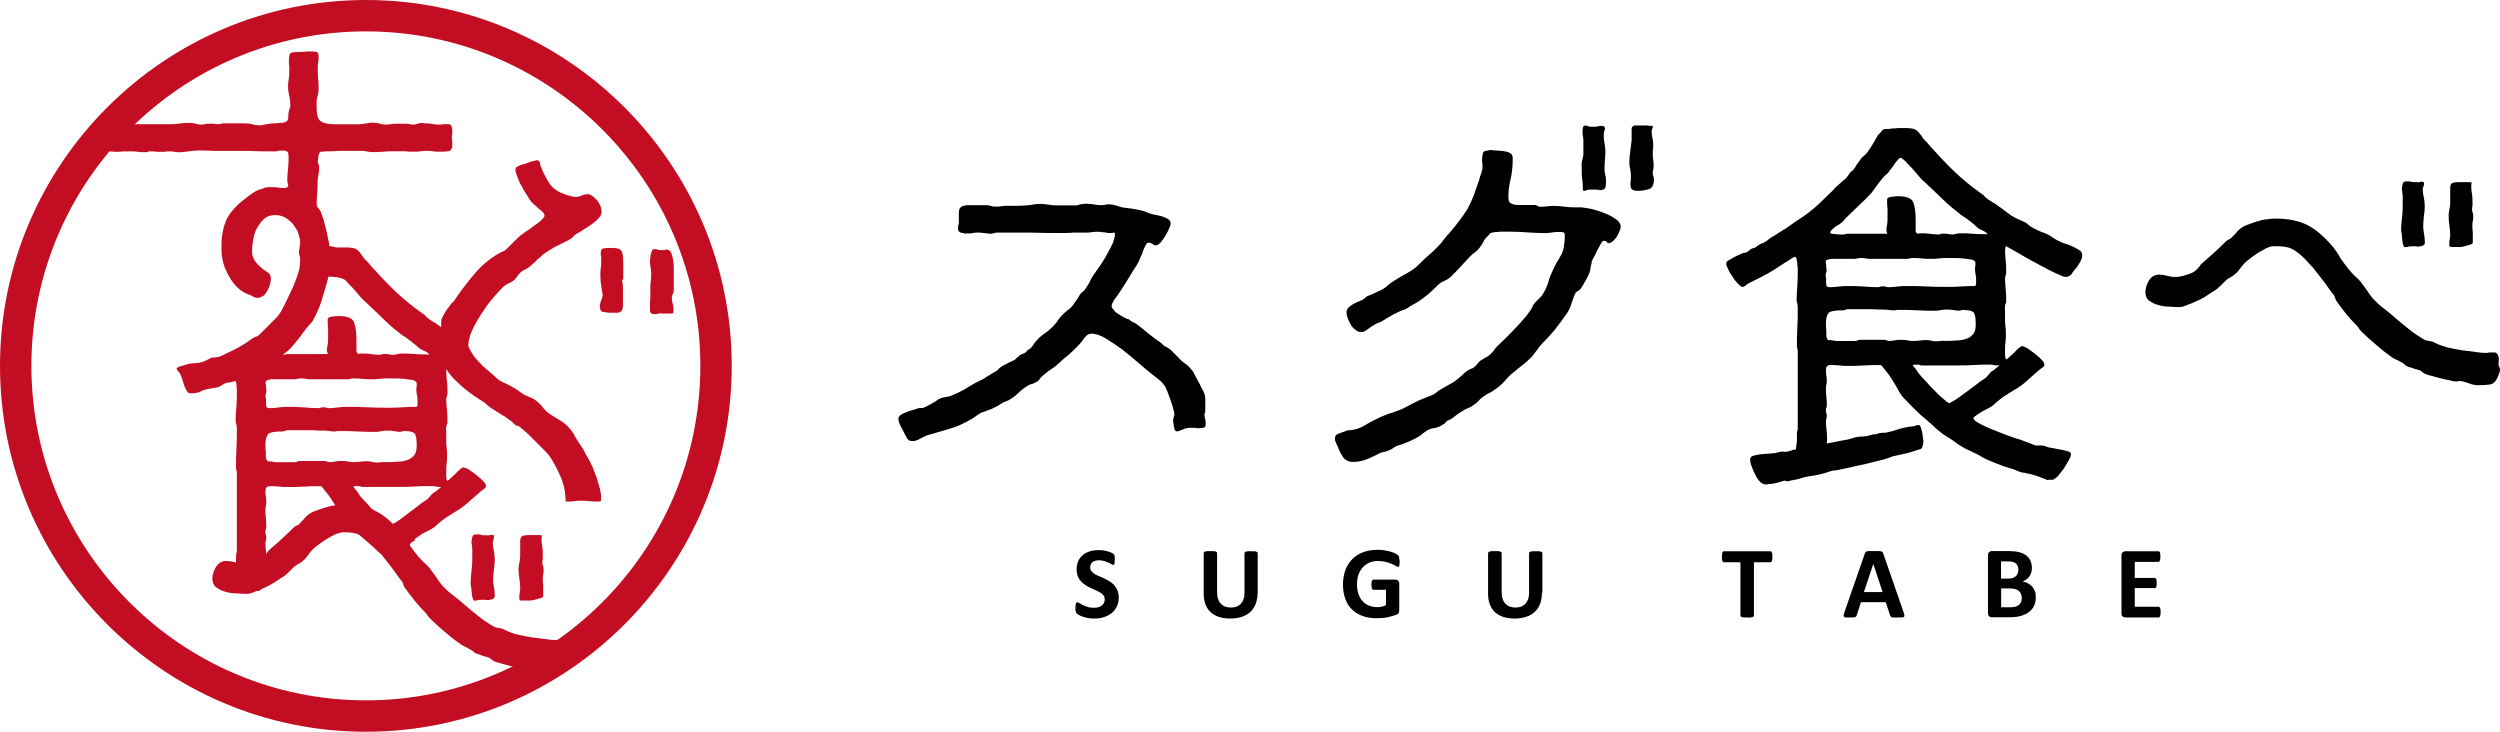
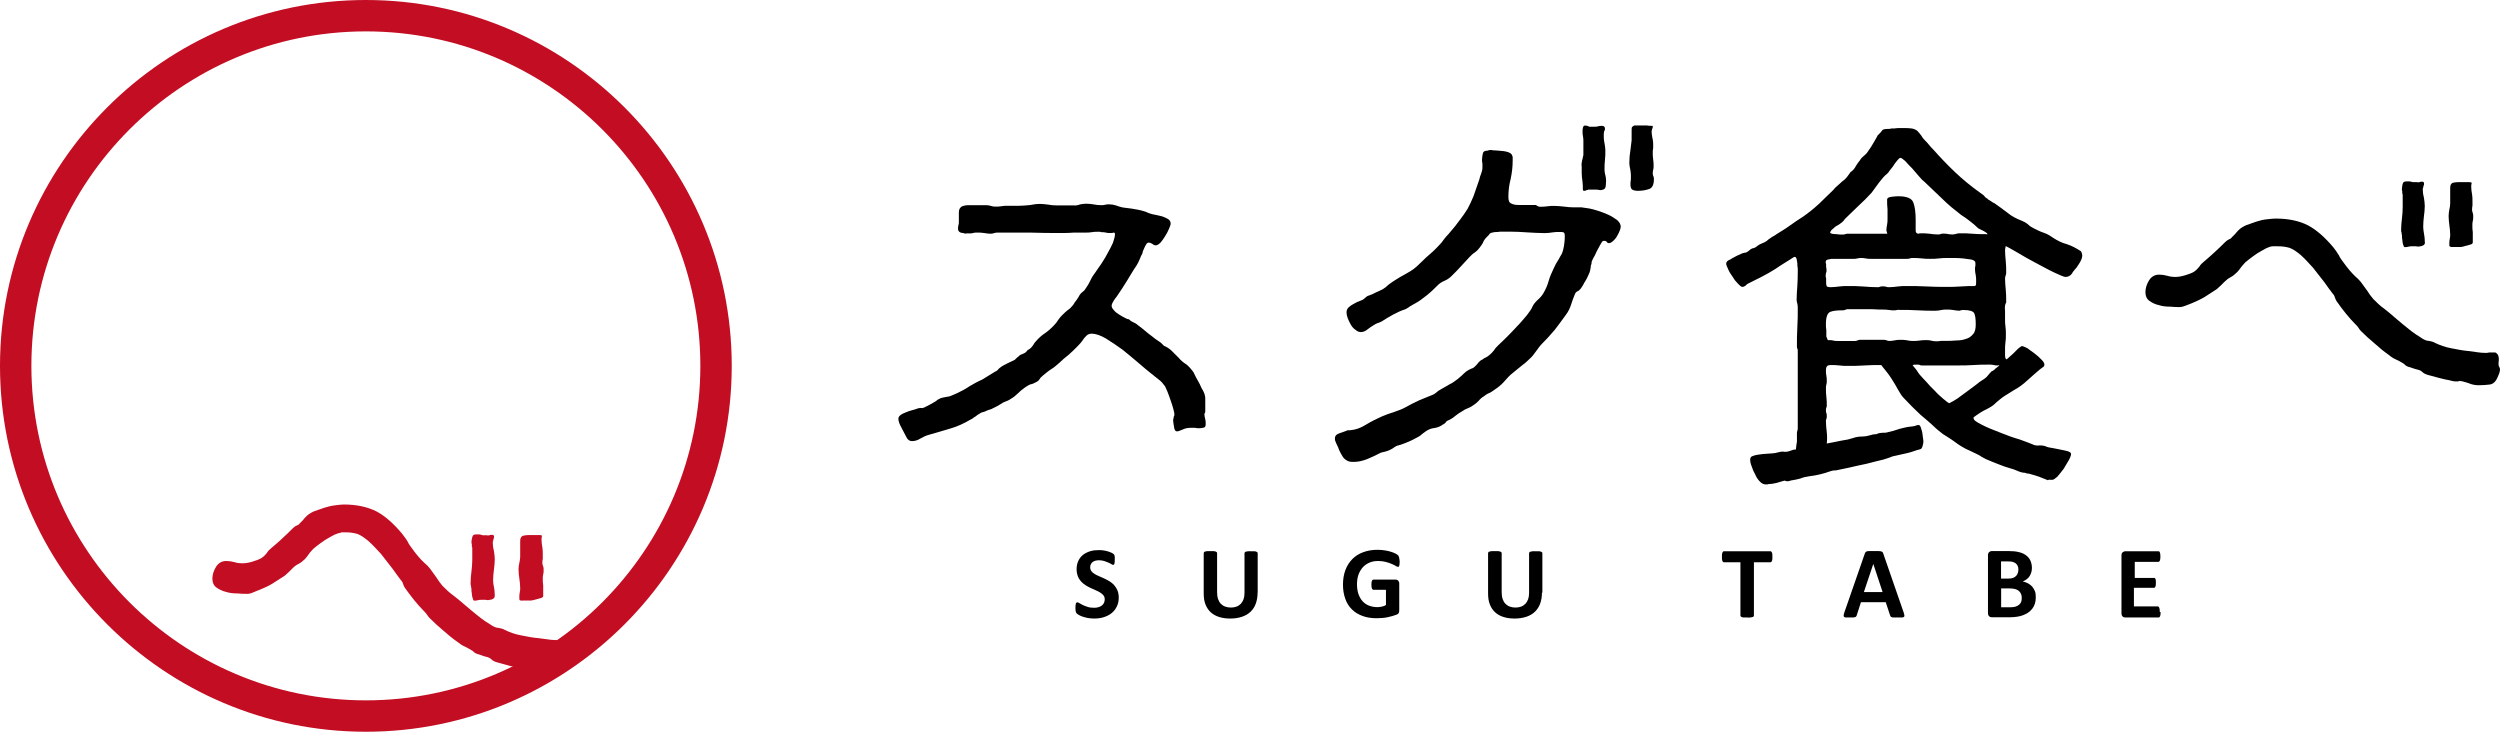
<svg xmlns="http://www.w3.org/2000/svg" id="_レイヤー_2" data-name="レイヤー 2" viewBox="0 0 238.95 69.94">
  <defs>
    <style>
      .cls-1, .cls-2 {
        stroke-width: 0px;
      }

      .cls-2 {
        fill: #c30d23;
      }
    </style>
  </defs>
  <g id="_レイヤー_1-2" data-name="レイヤー 1">
    <g>
      <g>
        <path class="cls-1" d="m103.22,19.54c.19-.04.41-.07.63-.07.26,0,.49.04.71.07.19.04.41.07.67.07.11,0,.26,0,.41-.04.11-.04.26-.04.37-.04.22,0,.45.04.67.11.19.07.41.15.63.19.26.04.56.07.86.11.26.04.56.11.82.15.19.04.34.11.52.15.15.07.3.15.48.19.11.04.26.07.49.11.22.04.45.11.63.15.19.07.37.15.56.26.15.11.22.26.22.41,0,.11-.04.26-.15.49-.11.26-.22.49-.37.71-.15.26-.3.45-.45.63-.19.19-.34.26-.45.26s-.22-.04-.34-.15c-.11-.07-.22-.11-.37-.11-.11,0-.22.15-.34.41-.15.3-.22.49-.22.6-.11.19-.19.37-.26.56s-.19.41-.3.6c-.34.49-.63,1.01-.93,1.49s-.63,1.01-.97,1.49c-.11.11-.19.26-.3.41-.11.19-.19.34-.19.49,0,.11.07.26.22.41.11.15.3.3.49.41s.34.22.52.3c.19.11.3.15.41.15.11.11.26.22.45.3.15.07.3.15.41.26.26.19.49.37.71.56s.45.37.71.56c.19.15.37.3.56.41s.34.26.52.45c.26.11.52.26.75.49s.45.45.63.63c.22.26.48.49.78.67.26.22.49.49.67.75.04.07.11.22.22.45.11.22.26.45.37.67.11.26.22.49.34.67.11.22.15.37.15.41.04.11.04.26.04.37v1.12c0,.07,0,.15-.04.19-.04.04-.04.11-.04.15,0,.15.04.3.08.45s.04.3.04.45c0,.19-.04.3-.15.34s-.3.07-.49.07c-.11,0-.26,0-.37-.04h-.41c-.26,0-.52.04-.75.15-.26.11-.45.19-.56.19-.19,0-.26-.15-.3-.45-.04-.26-.08-.49-.08-.6s0-.15.04-.19c0-.07,0-.15.04-.22.04-.04.04-.11.04-.19s-.04-.26-.11-.52c-.07-.26-.15-.52-.26-.82-.11-.3-.19-.56-.3-.82s-.19-.41-.22-.49c-.19-.26-.37-.49-.63-.67-.26-.19-.49-.41-.75-.6-.3-.22-.67-.56-1.16-.97s-1.01-.86-1.53-1.27c-.56-.41-1.08-.75-1.61-1.08-.52-.3-.97-.45-1.34-.45-.19,0-.37.07-.49.19-.11.11-.26.26-.37.45-.11.15-.26.34-.52.6-.26.26-.52.52-.82.78-.34.26-.63.52-.9.78-.3.26-.52.45-.71.56s-.37.26-.56.41-.37.3-.52.45c-.04.07-.11.15-.15.22-.08.07-.15.15-.26.19-.19.11-.37.19-.56.22-.19.07-.34.19-.52.3-.26.19-.49.37-.67.56-.19.19-.41.37-.67.52-.11.07-.22.15-.34.19-.11.04-.26.11-.37.15-.19.11-.37.22-.56.34-.19.11-.41.19-.6.3-.11.04-.22.07-.34.11-.11.04-.22.11-.34.15-.04,0-.15.04-.26.07-.11.07-.26.15-.37.22-.11.11-.26.19-.37.26-.11.11-.22.15-.3.19-.63.37-1.27.67-1.94.86s-1.34.41-2.05.6c-.26.07-.52.19-.78.34-.3.19-.56.26-.82.26s-.45-.15-.56-.41c-.11-.19-.26-.49-.45-.86-.19-.34-.3-.63-.3-.86,0-.15.07-.26.22-.37s.34-.19.52-.26.37-.15.56-.19c.19-.04.37-.11.49-.15.11-.04.22-.07.34-.07.11.04.22,0,.34-.04.04-.04.15-.07.3-.15.11-.07.26-.15.41-.22.11-.07.26-.15.37-.22s.15-.11.19-.15c.19-.11.37-.19.56-.22.19-.04.41-.07.6-.11.11-.04.26-.11.37-.15s.22-.11.34-.15c.41-.19.82-.41,1.2-.67.37-.22.78-.45,1.2-.63.19-.11.41-.26.6-.37s.41-.26.6-.37c.11-.04.22-.11.3-.19.04-.07.11-.15.22-.22.19-.15.41-.26.63-.37.19-.11.41-.19.63-.3.11-.04.19-.11.26-.19s.15-.15.22-.19c.07-.07.15-.15.26-.19.08-.04.15-.07.26-.11.11-.04.19-.11.26-.19.04-.07.11-.15.22-.19.19-.11.3-.26.41-.41.07-.15.19-.3.3-.41.26-.3.56-.56.9-.78.3-.22.6-.49.86-.78.11-.11.22-.26.34-.45.11-.15.22-.3.34-.41.19-.19.37-.37.56-.52.19-.11.37-.3.52-.49.11-.19.22-.34.34-.49.11-.15.19-.3.3-.49.07-.11.19-.22.3-.3.11-.07.19-.19.26-.3.19-.26.34-.52.48-.82.11-.26.3-.52.49-.78.11-.19.3-.41.52-.75.19-.3.41-.63.6-1.01.19-.34.37-.67.52-1.01.11-.34.19-.6.19-.82,0-.11-.04-.15-.15-.15-.04.04-.15.04-.3.04s-.3,0-.41-.04c-.15-.04-.3-.04-.45-.04-.04-.04-.15-.04-.3-.04-.19,0-.41,0-.6.04s-.41.04-.6.04h-1.12c-.41.04-.78.04-1.16.04-1.01,0-2.02,0-3.03-.04h-3.02c-.11,0-.26,0-.37.04s-.26.07-.37.07c-.22,0-.45-.04-.63-.07-.22-.04-.45-.04-.67-.04-.11,0-.26,0-.37.04s-.26.04-.37.04h-.26c-.15.04-.26,0-.3-.04-.34,0-.52-.15-.52-.41,0-.11,0-.22.04-.34.04-.11.04-.22.04-.34v-.9c0-.26.11-.45.3-.56.19-.07.37-.11.63-.11h1.72c.15,0,.3.04.41.07.11.04.26.07.41.07.19,0,.41,0,.6-.04s.37-.04.56-.04h1.08c.37,0,.75-.04,1.08-.07.34-.07.67-.11,1.01-.11.26,0,.49.04.75.07.22.04.45.07.71.07h1.68c.22.03.45-.01.63-.09Z" />
        <path class="cls-1" d="m146.95,19.69s.11.07.22.07c.26,0,.49,0,.71-.04s.45-.04.71-.04c.3,0,.6.04.93.07.3.04.6.07.9.07h.75c.26.04.52.07.75.11.19.04.49.11.82.22.34.11.63.22.97.37s.6.34.86.52c.22.19.34.41.34.63,0,.11-.04.22-.11.41-.08.19-.15.34-.26.52-.11.19-.26.34-.37.45-.15.11-.26.19-.37.19s-.19-.04-.22-.11-.15-.11-.26-.11h-.07s-.04.04-.08.04c-.04.04-.11.15-.22.34s-.22.41-.34.63c-.11.26-.22.49-.34.67-.11.22-.15.34-.15.37v.11s-.04.11-.04.15c-.04.04-.04.11-.04.22-.04.22-.07.45-.19.67-.11.26-.22.49-.34.67-.07.11-.15.22-.19.34-.08.11-.15.22-.22.34-.11.11-.19.22-.3.26s-.22.15-.26.26c-.15.34-.26.67-.37,1.01s-.26.67-.49.97c-.34.49-.71.97-1.08,1.46-.41.49-.82.93-1.23,1.34-.19.19-.37.45-.56.71-.19.26-.37.52-.6.71-.26.26-.52.49-.78.67-.26.22-.56.45-.82.67-.34.26-.6.56-.86.86-.26.3-.6.56-.93.78-.15.11-.3.22-.49.3-.19.07-.34.19-.49.3-.19.11-.37.26-.52.45-.19.19-.37.34-.56.45-.15.11-.3.19-.49.26-.19.07-.34.15-.49.26-.26.15-.49.3-.67.45-.22.19-.45.34-.71.45-.11.04-.19.11-.22.19-.07.07-.15.15-.26.19-.26.19-.52.3-.82.34-.34.04-.6.15-.86.34-.11.07-.22.15-.3.22-.11.11-.22.19-.34.26-.6.34-1.23.63-1.87.82-.19.04-.34.11-.49.22s-.3.19-.45.26-.3.11-.45.15c-.19.04-.34.07-.49.15-.34.19-.75.37-1.2.56-.49.19-.9.26-1.31.26-.26,0-.49-.04-.63-.15-.19-.11-.3-.22-.41-.41-.11-.19-.22-.37-.3-.56-.07-.19-.15-.41-.26-.6-.04-.11-.08-.19-.11-.26s-.04-.15-.04-.26c0-.26.15-.41.49-.52s.56-.19.71-.26c.56,0,1.12-.15,1.68-.49.56-.34,1.08-.6,1.57-.82.34-.15.75-.3,1.23-.45.45-.15.82-.3,1.08-.45.41-.22.82-.45,1.23-.63.41-.19.86-.34,1.27-.52.19-.07.37-.19.49-.3.11-.11.26-.19.45-.3.26-.15.52-.3.78-.45.26-.11.49-.3.75-.49.22-.19.45-.37.63-.56.19-.19.45-.34.71-.45.11,0,.3-.15.52-.41.19-.26.37-.41.52-.45.07-.07.19-.15.3-.19.11-.04.19-.11.3-.19.19-.15.34-.3.49-.49.11-.19.26-.34.41-.49.19-.19.45-.41.78-.75s.67-.67,1.01-1.05c.34-.34.63-.71.93-1.05.26-.34.45-.6.52-.78.08-.19.22-.41.49-.67.26-.22.45-.45.56-.63.22-.37.41-.78.52-1.19s.3-.82.49-1.23c.15-.34.3-.6.45-.82.11-.19.22-.41.34-.6.08-.19.15-.45.19-.71.04-.26.08-.56.08-.97,0-.19-.04-.3-.11-.34-.11-.04-.22-.04-.34-.04-.26,0-.49,0-.71.04-.26.04-.49.07-.75.07-.56,0-1.12-.04-1.68-.07-.56-.04-1.08-.07-1.64-.07h-.93c-.19.04-.37.04-.52.04-.15.04-.26.04-.34.07-.11.04-.19.11-.22.19l-.22.22c-.19.19-.3.37-.37.56-.11.19-.22.34-.34.49-.11.15-.26.3-.41.41-.19.11-.34.26-.49.41-.3.34-.6.63-.86.93-.3.34-.6.63-.9.93-.19.19-.41.34-.67.45s-.49.26-.67.45c-.26.26-.6.6-1.01.93s-.82.63-1.19.82c-.11.04-.19.11-.26.15-.11.04-.19.11-.3.19-.15.11-.26.15-.34.19-.37.11-.75.3-1.12.49-.41.22-.78.45-1.12.67-.11.07-.26.11-.37.15s-.26.11-.37.19c-.19.11-.41.26-.6.41-.22.19-.45.26-.63.26-.19,0-.37-.07-.52-.22-.19-.11-.34-.3-.45-.49-.11-.19-.22-.41-.3-.63s-.11-.41-.11-.56c0-.19.08-.34.19-.45.11-.11.22-.19.41-.3.11-.07.26-.15.41-.22.11-.04.26-.11.37-.15.15-.04.3-.15.41-.26.11-.11.22-.19.37-.22.26-.11.49-.19.67-.3.19-.07.41-.19.64-.3.19-.11.37-.26.52-.41.15-.11.34-.26.52-.37.34-.22.78-.49,1.27-.75s.86-.56,1.12-.82c.45-.45.93-.9,1.42-1.31.26-.26.52-.52.75-.78.19-.26.41-.56.67-.82.45-.52.82-.97,1.08-1.34.26-.34.52-.71.75-1.08.19-.34.37-.75.56-1.19.15-.41.34-.97.56-1.61.04-.19.11-.41.19-.6.07-.19.11-.37.11-.56v-.37c-.04-.11-.04-.26-.04-.37,0-.19.04-.41.08-.6.04-.19.19-.26.45-.26.08-.04.19-.07.34-.07.11.04.22.04.3.04.19,0,.45.04.86.07.37.04.63.15.75.26.08.07.11.19.15.3v.37c0,.56-.07,1.16-.19,1.72-.15.56-.22,1.16-.22,1.72,0,.34.07.56.26.63.19.11.41.15.71.15h1.53c.11,0,.15,0,.19.04l.09.06Zm6.5-1.79c-.04.11-.11.19-.22.22-.11.04-.22.07-.37.04-.15-.04-.34-.04-.56-.04h-.41c-.07,0-.11,0-.15.04-.04,0-.11,0-.15.04s-.11.04-.15.04c-.11,0-.15-.04-.15-.11,0-.26,0-.56-.04-.82-.04-.26-.07-.52-.07-.78v-.6c-.04-.19,0-.41.04-.6.04-.15.08-.26.08-.37.04-.04.04-.15.04-.26v-1.19c0-.15,0-.3-.04-.49-.04-.15-.04-.3-.04-.49,0-.07,0-.19.04-.34.04-.11.07-.19.19-.19.15,0,.3.04.41.11h.52c.11,0,.22,0,.34-.04.11-.04.22-.04.34-.04.19,0,.3.07.3.26v.11c-.08.11-.11.26-.11.37v.41c0,.15.04.34.07.52.04.22.08.45.08.67,0,.34,0,.63-.04.93-.04.3-.04.6-.04.93,0,.19.04.37.08.52s.07.34.07.52c-.02.29-.02.52-.06.63Zm4.22.15c-.3.11-.67.19-1.12.19-.22,0-.41-.04-.52-.11-.11-.04-.19-.22-.19-.49,0-.15,0-.3.04-.49v-.45c0-.19-.04-.37-.07-.56-.04-.19-.08-.37-.08-.56,0-.41.04-.86.11-1.27.04-.3.08-.6.11-.9v-.9c0-.19,0-.3.04-.37.04-.04.08-.07.15-.11.04-.04.11-.04.15-.04h1.08c.19.04.41.04.6.04,0,.11,0,.19-.04.26-.04.07-.07.19-.07.3,0,.19.04.37.07.56.04.19.08.37.08.56v.45c-.04.15-.04.3-.04.45,0,.19,0,.41.04.63s.04.45.04.63c0,.11,0,.26-.04.37s-.04.26-.04.37.04.19.07.26.04.15.04.26c0,.51-.15.81-.41.92Z" />
        <path class="cls-1" d="m171.75,42.21v-.71c0-.11,0-.22.04-.34.04-.07.04-.19.04-.3v-7.32c0-.07,0-.15-.04-.22s-.04-.15-.04-.22c0-.6,0-1.19.04-1.83.04-.6.04-1.19.04-1.79,0-.15,0-.3-.04-.45-.04-.11-.07-.26-.07-.37,0-.45.04-.9.07-1.34s.04-.9.04-1.34v-.34c-.04-.15-.04-.3-.04-.49-.04-.15-.04-.3-.07-.41-.04-.11-.11-.19-.15-.19-.08,0-.15.04-.19.07-.26.19-.56.34-.82.52-.3.19-.6.37-.86.56-.41.26-.86.52-1.31.75s-.9.45-1.34.67c-.07.04-.15.11-.22.19-.11.07-.19.11-.3.11s-.22-.11-.41-.3-.34-.37-.49-.63c-.19-.26-.34-.49-.45-.75-.11-.26-.19-.41-.19-.52,0-.15.08-.26.22-.34.07-.04.19-.07.34-.19.15-.07.3-.15.49-.26.19-.07.34-.15.49-.22.15-.04.26-.07.34-.07.11-.04.22-.11.34-.22.11-.11.26-.19.45-.22.11-.04.22-.11.34-.22.11-.07.22-.15.34-.19.19-.07.37-.15.52-.26.11-.11.26-.22.45-.34.08-.04.15-.11.26-.15.08-.04.15-.11.22-.15.41-.26.86-.52,1.27-.82s.86-.6,1.27-.86c.49-.34,1.01-.75,1.53-1.23.49-.49.97-.93,1.38-1.34.07-.11.22-.26.45-.45.22-.19.37-.34.41-.37.11-.07.26-.19.41-.37.11-.15.22-.3.3-.41.04-.04.04-.07.07-.11.04,0,.07-.04.11-.07.15-.11.3-.3.41-.52.11-.19.26-.37.37-.52.11-.19.26-.34.45-.49.15-.11.3-.3.41-.49.11-.15.26-.37.45-.71s.34-.56.37-.67c.22-.22.37-.37.45-.49.04-.11.26-.15.6-.15.11,0,.19,0,.26-.04.19,0,.41,0,.63-.04h.67c.19,0,.41,0,.67.04s.45.15.56.26.22.26.34.41c.11.19.22.34.34.45.15.15.3.3.41.45s.26.3.41.45c.63.71,1.34,1.46,2.09,2.17.75.71,1.53,1.34,2.31,1.9.11.07.26.19.41.3.11.15.22.26.34.3.04.07.15.15.3.22.15.11.26.19.37.22.41.3.86.6,1.27.93.41.34.86.56,1.34.75.19.07.41.19.6.34.19.19.37.3.6.41.3.15.6.3.93.41.34.11.63.3.9.49.41.26.86.49,1.31.6.45.15.86.37,1.27.63.07.04.11.11.15.22s.04.19.04.26c0,.11-.04.26-.11.41-.07.15-.15.3-.26.45-.11.19-.22.34-.34.45-.11.15-.22.26-.26.37-.15.22-.37.34-.63.34-.15,0-.49-.15-1.05-.41-.56-.26-1.16-.6-1.79-.93s-1.23-.67-1.79-1.01-.93-.52-1.08-.6c-.04.15-.07.3-.07.41,0,.34.04.71.07,1.05.04.34.04.71.04,1.05,0,.11,0,.19-.04.26-.04.11-.07.22-.07.34,0,.34.04.71.07,1.08.04.37.04.75.04,1.08v.11s-.04.11-.07.15c-.04.11-.08.34-.04.67v.78c0,.26,0,.49.04.71.04.26.04.49.04.75s0,.52-.04.75c-.04.26-.04.52-.04.78v.45c0,.19.04.34.11.41.04,0,.15-.07.26-.19.11-.11.26-.22.41-.37s.3-.3.45-.45c.15-.11.26-.22.37-.26.11,0,.26.07.52.19.22.15.45.34.71.52.26.19.49.41.67.6.19.19.26.34.26.45s-.04.22-.15.26c-.11.07-.19.15-.26.19-.34.3-.75.63-1.2,1.05s-.86.71-1.27.93c-.3.19-.6.37-.9.56-.34.22-.6.45-.86.67-.19.22-.49.41-.86.6-.41.19-.75.41-1.01.6-.04.04-.11.07-.15.11-.08.04-.11.07-.11.15,0,.19.26.37.78.63.49.26,1.08.49,1.75.75.63.26,1.27.49,1.9.67.6.22,1.01.37,1.19.45.19.11.45.15.71.11.26,0,.49.04.71.15.11.04.3.07.56.11s.49.11.75.15.49.11.67.15c.19.07.3.15.3.26s-.07.34-.22.6-.3.52-.49.82c-.19.26-.41.52-.6.75-.22.19-.37.3-.49.3h-.22c-.08-.04-.15,0-.19.04-.26-.11-.56-.22-.86-.34-.3-.11-.6-.19-.86-.26-.08-.04-.15-.04-.22-.04-.11,0-.19-.04-.22-.07-.19,0-.41-.04-.67-.15s-.52-.22-.71-.26c-.41-.11-.82-.26-1.19-.41-.37-.15-.78-.3-1.2-.49-.11-.07-.26-.15-.41-.22-.15-.11-.3-.19-.45-.26-.22-.11-.45-.22-.71-.34-.26-.11-.49-.22-.67-.34-.34-.19-.63-.41-.93-.63-.3-.19-.6-.41-.93-.6-.26-.19-.63-.49-1.05-.9-.45-.41-.82-.71-1.08-.93-.56-.52-1.12-1.08-1.64-1.64-.19-.19-.34-.45-.49-.71-.19-.37-.45-.78-.71-1.19-.26-.41-.56-.75-.82-1.08-.04-.04-.04-.07-.07-.11-.04-.04-.11-.04-.15-.04-.52,0-1.05,0-1.53.04-.52.04-1.04.04-1.57.04-.26,0-.52,0-.78-.04s-.56-.04-.82-.04c-.19,0-.34.04-.37.11-.08.07-.11.22-.11.41s0,.34.04.49c.04.19.04.34.04.52,0,.11,0,.22-.04.34-.04.11-.04.22-.04.34,0,.26,0,.56.04.82.04.26.04.56.04.82,0,.07,0,.15-.04.22s-.04.15-.04.22c0,.11,0,.22.04.3.04.07.04.19.04.3s0,.19-.04.26c-.04.07-.04.15-.04.22,0,.34.04.71.08,1.05.04.34.04.71,0,1.08.26-.04.52-.11.78-.15.22-.04.49-.11.75-.15.34-.04.63-.11.97-.22.3-.11.6-.15.93-.15.22,0,.45-.04.67-.11.19-.07.41-.11.63-.11.11-.04.15-.07.19-.07.04-.04.19-.04.41-.07.22,0,.37,0,.45-.04.37-.07.78-.19,1.2-.34.41-.11.78-.19,1.16-.22.11,0,.22-.04.34-.07.07-.04.19-.07.3-.07.07,0,.15.07.19.19.04.15.11.3.15.49s.04.34.07.52c.04.19.04.3.04.34v.15s-.04.11-.04.22c-.04.04-.04.07-.04.11s0,.07-.04.11c-.04.11-.08.15-.19.19-.19.04-.41.11-.63.19-.22.07-.45.15-.67.19-.22.04-.45.11-.67.15s-.45.11-.67.15c-.07.04-.37.15-.86.3-.49.11-1.05.26-1.64.41-.6.11-1.16.26-1.68.37-.56.11-.9.19-1.05.22-.11.04-.22.04-.34.04s-.22.04-.34.07c-.71.26-1.38.41-2.05.49-.3.04-.6.11-.86.22-.3.07-.6.15-.93.19-.04.04-.15.04-.26.07-.15,0-.26-.04-.3-.07-.26.07-.52.15-.75.22-.26.07-.52.11-.78.11-.04.04-.15.04-.26.04-.19,0-.37-.07-.56-.26-.19-.19-.34-.41-.45-.67-.15-.26-.26-.52-.34-.78-.11-.26-.15-.49-.15-.63,0-.07,0-.15.04-.22s.07-.11.19-.15c.26-.11.6-.15.93-.19s.67-.04.97-.07c.11,0,.34-.04.6-.11s.41-.07.52-.04h.11c.19,0,.34-.04.52-.11.15-.07.3-.11.49-.11.02-.3.06-.53.1-.75Zm16.69-17.4c-.26-.04-.52-.07-.82-.11-.34-.04-.63-.04-.93-.04h-.56c-.26,0-.56,0-.82.04s-.56.04-.82.04-.56,0-.82-.04-.56-.04-.82-.04c-.11,0-.22,0-.3.04s-.19.04-.3.04h-3.44c-.19,0-.34,0-.49-.04s-.3-.04-.45-.04c-.11,0-.22,0-.34.04-.11.04-.26.04-.37.04h-2.13c-.11.04-.22.04-.34.07-.11.04-.15.07-.15.11t-.04.07c0,.11,0,.19.04.26v.26s.04.15.04.3c0,.11,0,.19-.04.26-.04.11-.04.19-.04.3,0,.07,0,.15.04.19v.22c0,.26,0,.41.04.52,0,.11.15.15.41.15s.56-.04.82-.07c.26-.04.56-.04.82-.04.49,0,.93,0,1.42.04.49.04.93.07,1.42.07.08,0,.15,0,.22-.04s.15-.04.26-.04.22,0,.34.04c.07.04.19.04.3.04.26,0,.56-.04.82-.07.26-.04.56-.04.82-.04.63,0,1.31,0,1.94.04s1.31.04,1.94.04c.41,0,.86,0,1.31-.04s.9-.04,1.31-.04t.07-.04h.04c.04-.11.04-.26.04-.45s0-.37-.04-.56-.07-.37-.07-.56c0-.11,0-.22.04-.34v-.26c0-.14-.11-.25-.37-.32Zm-.97,4.85h-.08s-.07.04-.11.04c-.19,0-.41-.04-.6-.07-.19-.04-.41-.04-.6-.04s-.37,0-.52.04c-.19.04-.37.07-.56.07-.56,0-1.16,0-1.72-.04s-1.16-.04-1.72-.04h-.22c-.11.04-.19.04-.26.04h-.26s-.26-.04-.63-.07c-.41,0-.82,0-1.31-.04h-2.2c-.11,0-.19,0-.26.04s-.15.07-.26.07c-.56,0-.97.04-1.23.15s-.41.49-.41,1.16c0,.19,0,.41.04.6v.6s.04.07.08.19c.04.11.07.19.11.15h.11c.11,0,.26,0,.37.04s.26.04.37.04h1.72c.11,0,.19-.04.26-.07.08-.04.15-.04.22-.04h2.2c.11,0,.19,0,.3.04.07.04.19.07.3.07.19,0,.37-.04.56-.07.15-.04.34-.04.52-.04s.37,0,.56.04.37.07.56.07c.22,0,.45,0,.67-.04.19-.04.41-.04.63-.04.15,0,.3,0,.45.04.15.04.3.07.45.07.19,0,.34,0,.52-.04h.49c.3,0,.63,0,.97-.04.34,0,.63-.04.93-.15.26-.07.49-.22.67-.45.19-.19.26-.52.26-.93,0-.49-.04-.86-.15-1.08-.11-.19-.45-.3-1.01-.3-.1-.01-.17-.01-.21.03Zm-7.13-7.5s-.04-.11-.04-.15c0-.19.04-.37.07-.56.04-.15.04-.34.04-.52v-.93c-.04-.3-.04-.6-.04-.9,0-.19.15-.26.49-.3.3-.04.49-.04.6-.04.78,0,1.27.19,1.42.6s.22.97.22,1.64v1.01c0,.15.04.22.08.26.04.04.11.07.22.07.04-.04.11-.04.19-.04.26,0,.56,0,.82.04s.56.07.82.07c.11,0,.19,0,.26-.04.08-.04.15-.04.26-.04.15,0,.3,0,.45.04.15.04.3.04.45.04.11,0,.26-.04.37-.07.11-.04.26-.04.37-.04.37,0,.75,0,1.12.04s.75.04,1.12.04h.19s.11.04.15,0c-.04-.11-.19-.19-.37-.3-.22-.11-.41-.19-.52-.26-.11-.11-.26-.22-.37-.34-.11-.11-.26-.19-.37-.3-.15-.11-.3-.22-.45-.34-.15-.11-.3-.19-.45-.3-.63-.49-1.23-.97-1.79-1.53s-1.16-1.08-1.72-1.64c-.11-.07-.26-.22-.49-.49-.22-.26-.45-.52-.67-.78-.26-.26-.49-.49-.67-.71-.22-.19-.37-.3-.45-.3s-.15.07-.26.19c-.11.15-.26.3-.37.49s-.26.34-.37.49c-.11.19-.22.3-.3.37-.26.19-.49.49-.75.82-.26.37-.52.71-.71.97-.41.45-.82.86-1.23,1.23-.41.41-.86.82-1.27,1.23-.04.04-.11.11-.15.19l-.19.19s-.15.11-.26.19c-.11.07-.26.15-.37.22-.11.11-.22.19-.34.3-.11.11-.15.22-.15.3.11.07.3.11.56.11.26.04.45.04.6.04.11,0,.19,0,.3-.04.07-.04.15-.04.26-.04h3.73s0-.11-.04-.18Zm10.6,12.77c-.11,0-.26,0-.37-.04-.15-.04-.3-.04-.41-.04-.52,0-1.04,0-1.53.04-.52.04-1.05.04-1.57.04h-3.32c-.11,0-.19,0-.22-.04-.08-.04-.15-.04-.26-.04-.19,0-.34,0-.45.04.04.07.11.19.26.34.11.11.19.26.26.37s.19.26.3.37.26.3.52.56c.22.26.49.56.78.82.26.3.56.56.82.78s.45.37.56.41c.22-.11.49-.26.78-.45.26-.19.56-.41.86-.63s.6-.45.9-.67c.26-.22.52-.41.78-.56.11-.07.26-.19.37-.34s.26-.3.37-.41c.04,0,.19-.07.37-.26.19-.15.34-.26.37-.3h-.17Z" />
        <path class="cls-1" d="m217.23,23.54c-.15,0-.37.07-.63.19-.26.15-.56.3-.86.49s-.56.41-.82.6-.41.34-.49.45c-.11.11-.22.26-.3.37s-.19.26-.3.37c-.19.19-.41.37-.63.49-.22.11-.41.26-.6.45-.11.11-.22.22-.34.34-.11.11-.26.22-.37.34-.41.26-.82.52-1.16.75-.37.22-.78.41-1.23.6-.11.04-.3.11-.56.22s-.45.15-.56.15c-.26,0-.6,0-.97-.04-.37,0-.75-.04-1.08-.15-.34-.07-.63-.22-.9-.41-.26-.19-.37-.49-.37-.82,0-.37.11-.75.34-1.12.22-.37.56-.56.97-.56.26,0,.52.04.78.11.22.07.49.11.75.11s.56-.04.93-.15.67-.22.86-.34.37-.3.52-.49c.11-.19.26-.34.45-.49.34-.3.71-.6,1.05-.93.34-.3.63-.6.97-.93.11-.11.26-.22.37-.26s.22-.11.26-.19c.11-.11.22-.22.34-.34.07-.11.19-.22.3-.34.19-.19.41-.34.75-.49.3-.11.63-.22.97-.34.34-.11.67-.19,1.01-.22.34-.04.6-.07.82-.07,1.23,0,2.28.22,3.14.67.82.45,1.61,1.16,2.39,2.09.19.26.37.49.52.75.11.26.3.49.49.75.15.22.34.45.52.67s.37.41.56.6c.19.15.37.34.52.52.19.26.41.56.6.82.19.3.37.56.6.82.34.34.67.67,1.05.93.37.3.75.6,1.08.9.41.37.86.71,1.27,1.05s.86.63,1.34.93c.19.11.37.19.56.19.19.04.41.07.6.19.45.22.97.41,1.57.52.56.11,1.12.22,1.61.26.26.04.56.07.82.11s.56.07.82.07c.11,0,.22,0,.34-.04h.56c.08,0,.15.04.19.11.11.07.19.26.19.56-.04.3-.04.52,0,.63.04.04.04.11.07.15.04.07.04.15.04.19,0,.11-.04.22-.07.34-.04.11-.11.26-.15.37-.19.45-.45.67-.75.71-.3.04-.67.07-1.08.07-.34,0-.67-.07-1.01-.22-.34-.11-.63-.19-.86-.19-.04.04-.11.07-.22.04h-.22c-.07,0-.22-.04-.49-.11-.26-.04-.56-.11-.86-.19-.3-.07-.56-.15-.82-.22s-.45-.11-.52-.15c-.11-.04-.26-.11-.37-.22s-.26-.19-.41-.22c-.19-.04-.41-.11-.71-.22-.34-.07-.52-.19-.63-.34-.26-.15-.49-.3-.75-.41s-.49-.26-.71-.45c-.49-.34-.93-.71-1.34-1.08-.45-.37-.9-.78-1.31-1.19-.11-.11-.19-.22-.26-.34-.07-.11-.15-.19-.26-.3-.63-.63-1.23-1.38-1.83-2.24-.07-.11-.11-.22-.15-.34-.04-.11-.07-.22-.19-.34-.19-.26-.49-.63-.82-1.12-.34-.45-.71-.9-1.08-1.38-.41-.45-.78-.86-1.19-1.23-.41-.34-.75-.56-1.05-.67-.37-.11-.75-.15-1.12-.15h-.49Zm14.42-.11c-.11.07-.22.11-.34.11-.11.04-.26.04-.41,0h-.37c-.11,0-.22,0-.34.04-.11.04-.22.04-.34.04-.07,0-.11-.07-.15-.22-.04-.11-.08-.26-.08-.45-.04-.15-.04-.3-.04-.45-.04-.15-.04-.26-.04-.3-.04-.04-.04-.15-.04-.26,0-.34.04-.71.08-1.08.04-.34.07-.71.07-1.05v-1.12c0-.07,0-.15-.04-.19v-.22s-.04-.11-.04-.19c0-.15.04-.3.07-.49.04-.19.15-.26.34-.26h.34c.15.04.26.04.3.07h.37c.19.04.3,0,.37-.04h.22c.08.04.11.07.11.19,0,.04,0,.11-.04.19s-.04.15-.04.19c-.04.04-.04.07-.04.19,0,.26.04.52.11.78.04.26.08.52.08.78,0,.34-.04.67-.08.97-.04.34-.07.67-.07,1.01,0,.22.04.45.07.63s.08.45.08.78c.04.16,0,.27-.11.35Zm2.65.18s-.07,0-.11-.04c-.04,0-.08-.04-.08-.11v-.22c0-.11,0-.26.04-.41.04-.15.04-.3.04-.41,0-.3-.04-.6-.08-.9s-.07-.6-.07-.9c0-.19.04-.41.07-.6.04-.19.08-.37.08-.56v-1.49c0-.26.07-.41.22-.49.15-.04.34-.07.52-.07h1.05c.19,0,.3.04.26.11-.04.11-.04.22-.04.34,0,.26.04.49.08.71s.04.45.04.71v.37c-.04.15-.04.3-.04.41s.04.22.07.3c.04.11.04.22.04.34,0,.15,0,.3-.04.41-.04.15-.04.3-.04.45,0,.19,0,.41.04.63v.97c0,.07-.04.15-.15.19-.11.04-.26.07-.37.11-.15.04-.3.07-.41.11-.15.04-.26.04-.3.04h-.82Z" />
      </g>
      <g>
-         <path class="cls-2" d="m41.21,55.13c-.26-.36-.78-1.54-1.25-1.58-1.1-.09-1.2-1.66-.3-1.87,0-.03-.03-.05-.03-.08,0-.08.04-.11.11-.15.04-.04.11-.08.15-.11.26-.19.6-.41,1.02-.6.38-.19.68-.38.87-.6.26-.23.53-.45.87-.68l.9-.57c.42-.23.83-.53,1.28-.94.45-.42.87-.75,1.21-1.06.08-.04.15-.11.26-.19.11-.04.15-.15.15-.26s-.08-.26-.26-.45c-.19-.19-.42-.41-.68-.6s-.49-.38-.72-.53c-.26-.11-.42-.19-.53-.19-.11.04-.23.15-.38.26l-.45.45c-.15.15-.3.26-.41.38-.11.11-.23.19-.26.19-.08-.08-.11-.23-.11-.41v-.45c0-.26,0-.53.04-.79.04-.23.04-.49.04-.75s0-.49-.04-.75c-.04-.23-.04-.45-.04-.72v-.79c-.04-.34,0-.57.04-.68.04-.04.04-.11.08-.15v-.11c0-.34,0-.72-.04-1.09-.04-.38-.08-.75-.08-1.09,0-.11.04-.23.08-.34.04-.08.04-.15.04-.26,0-.34,0-.72-.04-1.06s-.08-.72-.08-1.06c0-.11.04-.26.08-.42.04.02.09.05.16.08-.58-.92-.4-1.97-.24-3.35h.02s0-.08,0-.12c-.35-.27-.71-.52-1.05-.76-.11-.04-.23-.11-.38-.23-.15-.08-.26-.15-.3-.23-.11-.04-.23-.15-.34-.3-.15-.11-.3-.23-.42-.3-.79-.57-1.58-1.21-2.34-1.92-.75-.72-1.47-1.47-2.11-2.19-.15-.15-.3-.3-.41-.45s-.26-.3-.42-.45c-.11-.11-.23-.26-.34-.45-.11-.15-.23-.3-.34-.41s-.3-.23-.57-.26c-.26-.04-.49-.04-.68-.04h-.68c-.05,0-.1,0-.14,0-.23-.06-.45-.1-.69-.13,0-.09,0-.19-.02-.32-.08-.34-.15-.68-.23-1.09-.11-.41-.19-.79-.3-1.17-.11-.34-.23-.6-.26-.72-.04-.08-.11-.19-.23-.34-.11-.11-.15-.23-.15-.3,0-.34,0-.72.04-1.06s.04-.72.04-1.06c0-.26.04-.49.08-.72.04-.23.08-.45.08-.72,0-.11-.04-.3-.15-.57.04-.11.04-.3.08-.53.04-.23.11-.38.23-.42.04,0,.23,0,.6-.04.34,0,.75,0,1.21-.04h1.96c.19,0,.38,0,.57.04.15.04.34.08.53.08.38,0,.75,0,1.09-.04s.72-.04,1.09-.04h.98c.3.04.6.04.94.04.19,0,.38,0,.57-.04s.38-.04.57-.04.42,0,.6.04c.19.04.38.04.57.04.26,0,.57,0,.87-.04.26-.04.41-.23.41-.6v-.34c-.04-.11-.04-.23-.04-.34s0-.26.04-.41v-.45c-.04-.11-.08-.23-.11-.34-.08-.08-.19-.11-.34-.11h-.42c-.15.04-.3.04-.45.04-.26,0-.49-.04-.68-.08-.23-.04-.45-.04-.68-.04-.04-.04-.15-.04-.26-.04s-.26.04-.38.08c-.11.04-.26.08-.38.08-.11,0-.23,0-.34-.04s-.23-.04-.34-.04h-1.02c-.19,0-.34,0-.49.04-.15.04-.3.04-.45.04-.23,0-.45-.04-.64-.11-.19-.04-.41-.08-.64-.08-.19,0-.41.04-.64.08-.23.04-.45.08-.64.08h-2.26c-.72,0-1.17-.11-1.43-.3s-.38-.64-.38-1.36v-.53c0-.19.04-.38.11-.57.04-.15.08-.34.08-.53,0-.34,0-.68-.04-1.02-.04-.3-.04-.64-.04-.98,0-.19,0-.41.04-.6s.04-.38.04-.57-.04-.34-.11-.42c-.08-.04-.23-.08-.42-.08h-.57c-.19.04-.38.04-.57.04-.49,0-.79.04-.94.08-.15.04-.23.34-.23.83,0,.15,0,.3.04.45v.45c0,.26,0,.49-.04.72s-.08.45-.08.72c0,.34.04.64.11.94.08.3.11.6.11.94,0,.11-.04.23-.08.34-.08.15-.11.38-.11.64,0,.23-.04.41-.15.53-.19.11-.38.15-.6.15-.26.04-.49.04-.75.04-.26.04-.49.08-.75.11-.15.04-.26.08-.38.08-.34,0-.64-.04-.83-.11-.23-.04-.45-.08-.68-.08h-2c-.11,0-.19,0-.26.04-.11.04-.19.04-.3.04-.15,0-.3,0-.42-.04h-.45c-.15,0-.3,0-.41.04s-.26.04-.42.04c-.15,0-.3-.04-.45-.08-.15-.04-.3-.08-.49-.08-.3,0-.6,0-.91.04-.3.04-.6.08-.9.08h-4.87c-.08,0-.19,0-.34-.04h-.45c-.19,0-.34,0-.45.04s-.19.11-.23.19-.04.19-.04.34c0,.19.04.41.11.6.04.23.08.45.08.64,0,.08,0,.15-.04.19,0,.04,0,.11-.04.15-.04.08-.04.15-.04.19,0,.19.15.26.45.3.26.04.49.04.6.04.19,0,.42,0,.64-.04h.64c.26,0,.49,0,.75.04.23.04.45.04.72.04.11,0,.19,0,.26-.04.04-.04.11-.04.23-.04h.3c.15.04.3.04.49.04h.45c.11,0,.23,0,.26-.04h.23c.19,0,.34,0,.53.04.15.04.3.04.49.04.15,0,.3,0,.45-.04.11,0,.26,0,.41-.04.53-.08,1.09-.11,1.66-.08.57.04,1.09.04,1.62.04h2.49c.79.04,1.62.04,2.45.04.11,0,.23,0,.34-.04s.23-.04.34-.04c.3,0,.49.04.57.11.08.08.11.26.11.53,0,.34,0,.68-.04,1.02-.04.34-.08.72-.08,1.06v.26s.04.08.04.11c0,.04,0,.08.04.11v.11c0,.11-.04.19-.15.23s-.19.04-.3.04c-.19,0-.34,0-.49-.04-.15-.04-.3-.04-.49-.04h-.45c-.15,0-.3.04-.42.08-.19.08-.38.15-.57.19-.19.08-.34.19-.53.3-.49.34-.98.72-1.47,1.17-.49.49-.87.98-1.09,1.51-.11.3-.23.64-.3,1.06-.08.42-.11.75-.11,1.09v.72c0,.26.04.49.08.68.11.72.42,1.4.83,2.04s.94,1.13,1.62,1.4c.15.04.3.11.45.19.15.11.3.15.49.15s.34-.08.53-.19c.15-.11.26-.3.38-.49.11-.19.19-.38.26-.6.04-.19.08-.38.08-.53,0-.26-.08-.45-.26-.6-.19-.11-.41-.26-.64-.45s-.41-.38-.6-.64c-.19-.23-.3-.57-.3-.98,0-.34.04-.68.11-1.09.08-.42.19-.79.38-1.13.19-.34.41-.6.68-.87.26-.23.64-.34,1.06-.34.34,0,.64.08.94.23.26.19.53.38.75.64.19.26.38.53.49.83.11.34.19.64.19.94,0,.11,0,.23-.04.34s-.04.23-.04.34c-.04.04-.04.15-.04.26s.04.23.08.34c.04.11.04.26.04.41,0,.26-.04.53-.08.83-.08.3-.15.57-.26.83-.08.23-.19.53-.34.87-.19.38-.34.75-.53,1.13s-.34.72-.53,1.06-.38.6-.53.75l-1.58,1.58c-.11.11-.26.23-.45.26-.19.08-.34.19-.49.3-.34.26-.72.49-1.06.68-.34.19-.72.38-1.13.57-.11.04-.23.11-.3.15-.11.04-.23.11-.34.15-.19.08-.38.11-.57.11s-.34.04-.53.15-.41.23-.68.3c-.26.08-.53.11-.79.11-.3,0-.6.08-.94.19-.04.04-.19.08-.38.11-.19.08-.3.15-.3.23,0,.04.04.11.15.23.11.11.19.23.23.34.08.19.19.49.3.87.11.38.26.64.38.79.04.08.19.11.38.11.26,0,.53-.04.72-.11.19-.11.38-.19.64-.26.19-.04.41-.08.6-.11.19-.04.42-.08.6-.11.11-.04.23-.11.34-.19s.23-.15.34-.19c.15-.04.3-.08.45-.08.15-.04.3-.08.45-.11.03,0,.06-.02.09-.03,0,.09.02.18.05.27,0,.19,0,.34.04.49v.34c0,.45,0,.91-.04,1.36s-.08.9-.08,1.36c0,.11.04.26.08.38.04.15.04.3.04.45,0,.6,0,1.21-.04,1.81-.04.64-.04,1.24-.04,1.85,0,.08,0,.15.04.23s.04.15.04.23v7.39c0,.11,0,.23-.04.3-.04.11-.04.23-.04.34v.72c-.04.23-.08.45-.11.68-.19,0-.34.04-.49.11-.19.08-.34.11-.53.11h-.11c-.11-.04-.26-.04-.53.04-.03,0-.05,0-.07.02.05.11.09.23.1.35.12.07.24.16.33.3.35.54.84.86,1.41,1.03.74,0,1.47-.04,2.21-.09.1-.07.19-.13.29-.2,0-.07,0-.13.02-.2.13-.63.25-1.26.38-1.89,0-.05.04-.09.06-.13-.02,0-.05,0-.07,0,.04-.38.04-.75,0-1.09s-.08-.72-.08-1.06c0-.08,0-.15.04-.23s.04-.15.04-.26,0-.23-.04-.3c-.04-.08-.04-.19-.04-.3,0-.08,0-.15.04-.23s.04-.15.04-.23c0-.26,0-.57-.04-.83s-.04-.57-.04-.83c0-.11,0-.23.04-.34s.04-.23.04-.34c0-.19,0-.34-.04-.53-.04-.15-.04-.3-.04-.49s.04-.34.11-.41c.04-.08.19-.11.38-.11.26,0,.57,0,.83.04s.53.04.79.04c.53,0,1.06,0,1.58-.04.49-.04,1.02-.04,1.55-.04.04,0,.11,0,.15.04s.04.08.08.11c.26.34.57.68.83,1.09.26.42.53.83.72,1.21.15.26.3.53.49.72.53.57,1.09,1.13,1.66,1.66.26.23.64.53,1.09.94.41.41.79.72,1.06.91.34.19.64.41.94.6.3.23.6.45.94.64.19.11.41.23.68.34.26.11.49.23.72.34.15.08.3.15.45.26.15.08.3.15.41.23.41.19.82.34,1.2.49-.3-.3-.57-.6-.83-.94Zm-13.55-21.73c.19-.19.38-.41.53-.6s.3-.38.49-.6c.15-.23.38-.53.64-.87.11-.11.23-.26.34-.38.11-.11.19-.23.26-.34.15-.26.34-.64.53-1.09s.34-.94.49-1.47c.15-.49.3-.98.42-1.47,0-.05.02-.09.03-.14.5,0,.99.05,1.46.23.06.05.12.09.2.15.19.23.41.45.68.72.23.26.45.53.68.79s.38.42.49.49c.57.57,1.17,1.09,1.73,1.66.57.57,1.17,1.06,1.81,1.55.15.11.3.19.45.3s.3.23.45.34c.11.11.26.19.38.3.11.11.26.23.38.34.11.08.3.15.53.26.19.11.34.19.38.3-.04.04-.11.04-.15,0h-.19c-.38,0-.75,0-1.13-.04s-.75-.04-1.13-.04c-.11,0-.26,0-.38.04-.11.04-.26.08-.38.08-.15,0-.3,0-.45-.04s-.3-.04-.45-.04c-.11,0-.19,0-.26.04-.08.04-.15.04-.26.04-.26,0-.57-.04-.83-.08-.26-.04-.57-.04-.83-.04-.08,0-.15,0-.19.04-.11,0-.19-.04-.23-.08-.04-.04-.08-.11-.08-.26v-1.02c0-.68-.08-1.24-.23-1.66-.15-.41-.64-.6-1.43-.6-.11,0-.3,0-.6.04-.34.04-.49.11-.49.3,0,.3,0,.6.04.91v.94c0,.19,0,.38-.04.53-.04.19-.08.38-.08.57,0,.04,0,.11.04.15.04.08.04.15.04.19h-3.77c-.11,0-.19,0-.26.04-.1.03-.17.04-.26.04.24-.2.47-.38.63-.52Zm-2.24,3.64v-.26c-.04-.08-.04-.15-.04-.26t.04-.08s.04-.08.15-.11c.11-.04.23-.04.34-.08h2.15c.11,0,.26,0,.38-.04.11-.04.23-.04.34-.04.15,0,.3,0,.45.04s.3.04.49.04h3.47c.11,0,.23,0,.3-.04.08-.04.19-.04.3-.04.26,0,.57,0,.83.04s.57.04.83.04.57,0,.83-.04.57-.04.83-.04h.57c.3,0,.6,0,.94.04.3.04.57.08.83.11.26.08.38.19.38.34v.26c-.04.11-.04.23-.04.34,0,.19.04.38.08.57.04.19.04.38.04.57s0,.34-.04.45h-.04s-.04.04-.08.04c-.41,0-.87,0-1.32.04-.45.04-.91.04-1.32.04-.64,0-1.32,0-1.96-.04s-1.32-.04-1.96-.04c-.26,0-.57,0-.83.04s-.57.08-.83.08c-.11,0-.23,0-.3-.04-.11-.04-.23-.04-.34-.04s-.19,0-.26.04c-.08.04-.15.04-.23.04-.49,0-.94-.04-1.43-.08-.49-.04-.94-.04-1.43-.04-.26,0-.57,0-.83.04s-.57.08-.83.08-.42-.04-.42-.15c-.04-.11-.04-.26-.04-.53v-.23s-.04-.11-.04-.19c0-.11,0-.19.04-.3.04-.08.04-.15.04-.26,0-.16,0-.27-.04-.31Zm7.77,7.06c-.19-.04-.38-.04-.57-.04s-.38,0-.53.04c-.19.04-.38.08-.57.08-.11,0-.23-.04-.3-.08-.11-.04-.19-.04-.3-.04h-2.23c-.08,0-.15,0-.23.04s-.15.08-.26.08h-1.73c-.11,0-.26,0-.38-.04-.11-.04-.26-.04-.38-.04h-.11s-.08-.04-.11-.15c-.04-.11-.08-.15-.08-.19v-.6c-.04-.19-.04-.41-.04-.6,0-.68.15-1.06.41-1.17.26-.11.68-.15,1.24-.15.11,0,.19-.04.26-.08.08-.04.15-.04.26-.04h2.23c.49.04.91.04,1.32.04.38.04.6.04.64.08h.26c.08,0,.15,0,.26-.04h.23c.57,0,1.17,0,1.73.04.57.04,1.17.04,1.73.04.19,0,.38-.04.57-.08.15-.04.34-.04.53-.04s.42,0,.6.04c.19.04.41.08.6.08.04,0,.08,0,.11-.04h.08s.11-.04.23-.04c.57,0,.91.11,1.02.3.11.23.15.6.15,1.09,0,.41-.08.75-.26.94-.19.23-.42.38-.68.45-.3.11-.6.15-.94.15-.34.04-.68.04-.98.04h-.49c-.19.04-.34.04-.53.04-.15,0-.3-.04-.45-.08-.15-.04-.3-.04-.45-.04-.23,0-.45,0-.64.04-.23.04-.45.04-.68.04-.16,0-.35-.04-.54-.07Zm4.91,5.65c-.3.19-.57.34-.79.45-.11-.04-.3-.19-.57-.41-.26-.23-.57-.49-.83-.79-.3-.26-.57-.57-.79-.83-.26-.26-.41-.45-.53-.57-.11-.11-.23-.26-.3-.38-.08-.11-.15-.26-.26-.38-.15-.15-.23-.26-.26-.34.11-.04.26-.04.45-.04.11,0,.19,0,.26.04.04.04.11.04.23.04h3.36c.53,0,1.06,0,1.58-.04.49-.04,1.02-.04,1.55-.04.11,0,.26,0,.41.04.11.04.26.04.38.04h.19s-.19.15-.38.3c-.19.19-.34.26-.38.26-.11.11-.26.26-.38.41-.11.15-.26.26-.38.34-.26.15-.53.34-.79.57-.3.23-.6.45-.91.68-.3.24-.6.46-.86.65Z" />
        <path class="cls-2" d="m32.6,50.92c-.15,0-.38.08-.64.19-.26.15-.57.3-.87.49-.3.19-.57.41-.83.6s-.41.34-.49.45c-.11.11-.23.26-.3.38-.08.11-.19.26-.3.38-.19.19-.42.38-.64.49-.23.11-.42.26-.6.45l-.34.34c-.11.11-.26.23-.38.34-.41.26-.83.53-1.17.75-.38.23-.79.42-1.24.6-.11.04-.3.11-.57.23s-.45.15-.57.15c-.26,0-.6,0-.98-.04-.38,0-.75-.04-1.09-.15-.34-.08-.64-.23-.91-.42-.26-.19-.38-.49-.38-.83,0-.38.11-.75.34-1.13s.57-.57.98-.57c.26,0,.53.04.79.11.23.08.49.11.75.11s.57-.04.94-.15c.38-.11.68-.23.87-.34s.38-.3.53-.49c.11-.19.26-.34.45-.49.34-.3.72-.6,1.06-.94.34-.3.64-.6.98-.94.11-.11.26-.23.38-.26.11-.04.23-.11.26-.19l.34-.34c.08-.11.19-.23.3-.34.19-.19.41-.34.75-.49.3-.11.64-.23.98-.34s.68-.19,1.02-.23c.34-.04.6-.08.83-.08,1.24,0,2.3.23,3.17.68.83.45,1.62,1.17,2.41,2.11.19.26.38.49.53.75.11.26.3.49.49.75.15.23.34.45.53.68s.38.42.57.6c.19.15.38.34.53.53.19.26.41.57.6.83.19.3.38.57.6.83.34.34.68.68,1.06.94.38.3.75.6,1.09.9.42.38.87.72,1.28,1.06s.87.64,1.36.94c.19.11.38.19.57.19.19.04.41.08.6.19.45.23.98.42,1.58.53.57.11,1.13.23,1.62.26.26.04.57.08.83.11.26.04.57.08.83.08.11,0,.23,0,.34-.04h.56c.08,0,.15.04.19.11.11.08.19.26.19.57-.04.3-.04.53,0,.64.04.04.04.11.08.15.04.08.04.15.04.19,0,.11-.04.23-.08.34-.04.11-.11.26-.15.38-.19.45-.45.68-.75.72-.3.04-.68.08-1.09.08-.34,0-.68-.08-1.02-.23-.34-.11-.64-.19-.87-.19-.04.04-.11.08-.23.04h-.23c-.08,0-.23-.04-.49-.11-.26-.04-.57-.11-.87-.19s-.57-.15-.83-.23c-.26-.08-.45-.11-.53-.15-.11-.04-.26-.11-.38-.23-.11-.11-.26-.19-.42-.23-.19-.04-.41-.11-.72-.23-.34-.08-.53-.19-.64-.34-.26-.15-.49-.3-.75-.42-.26-.11-.49-.26-.72-.45-.49-.34-.94-.72-1.36-1.09-.45-.38-.91-.79-1.32-1.21-.11-.11-.19-.23-.26-.34-.08-.11-.15-.19-.26-.3-.64-.64-1.24-1.4-1.85-2.26-.08-.11-.11-.23-.15-.34s-.08-.23-.19-.34c-.19-.26-.49-.64-.83-1.13-.34-.45-.72-.91-1.09-1.4-.42-.45-.79-.87-1.21-1.24-.42-.34-.75-.57-1.06-.68-.38-.11-.75-.15-1.13-.15h-.42v.04Zm14.55,6.3c-.11.08-.23.11-.34.11-.11.04-.26.04-.42,0h-.38c-.12,0-.23,0-.34.04s-.23.04-.34.04c-.08,0-.11-.08-.15-.23-.04-.11-.08-.26-.08-.45-.04-.15-.04-.3-.04-.45-.04-.15-.04-.26-.04-.3-.04-.04-.04-.15-.04-.26,0-.34.04-.72.08-1.09.04-.34.08-.72.08-1.06v-1.13c0-.08,0-.15-.04-.19v-.23s-.04-.11-.04-.19c0-.15.04-.3.08-.49.04-.19.15-.26.34-.26h.34c.15.04.26.04.3.08h.38c.19.04.3,0,.38-.04h.23c.08.04.11.08.11.19,0,.04,0,.11-.04.19s-.04.15-.04.19c-.04.04-.04.08-.04.19,0,.26.04.53.11.79.04.26.08.53.08.79,0,.34-.04.68-.08.98-.04.34-.08.68-.08,1.02,0,.23.04.45.08.64.04.19.08.45.08.79,0,.14-.02.25-.14.33Zm2.68.19s-.08,0-.11-.04c-.04,0-.08-.04-.08-.11v-.23c0-.11,0-.26.04-.41.04-.15.04-.3.04-.42,0-.3-.04-.6-.08-.9-.04-.3-.08-.6-.08-.91,0-.19.04-.41.08-.6.04-.19.08-.38.08-.57v-1.51c0-.26.08-.41.23-.49.15-.04.34-.08.53-.08h1.06c.19,0,.3.04.26.11-.04.11-.04.23-.04.34,0,.26.04.49.08.72.04.23.04.45.04.72v.38c-.04.15-.04.3-.04.42,0,.11.04.23.08.3.04.11.04.23.04.34,0,.15,0,.3-.04.41-.04.15-.04.3-.04.45,0,.19,0,.42.04.64v.98c0,.08-.04.15-.15.19-.11.04-.26.08-.38.11-.15.04-.3.08-.42.11-.15.04-.26.04-.3.04h-.72s-.08.01-.12.01Z" />
-         <path class="cls-2" d="m57.41,47.9s-.15.04-.3.04c-.26,0-.53,0-.79-.04s-.53-.04-.79-.04c-.23,0-.45,0-.64.04-.23.04-.45.04-.68.04-.08,0-.11,0-.15-.04,0-.68-.11-1.36-.34-2-.26-.64-.57-1.28-.91-1.85-.19-.34-.41-.64-.68-.91s-.57-.57-.83-.83c-.26-.26-.57-.57-.83-.83-.3-.26-.6-.53-.94-.79h-.19c-.3-.3-.64-.57-1.02-.83-.38-.23-.75-.45-1.09-.68-.26-.15-.49-.3-.68-.49-.19-.19-.42-.34-.68-.49-.38-.23-.75-.49-1.13-.79-.41-.3-.79-.64-1.13-.98-.38-.34-.68-.72-.94-1.13-.26-.42-.45-.83-.57-1.28-.04-.11-.08-.26-.11-.45-.04-.19-.08-.34-.08-.45,0-.34.04-.68.11-1.02.08-.3.11-.6.15-.94v-.49c0-.08.04-.19.11-.34.08-.15.15-.3.26-.49.11-.15.19-.3.3-.42.11-.11.15-.23.19-.26.04-.08.11-.15.19-.23.08-.04.15-.11.19-.19.57-.87,1.24-1.73,2-2.64.75-.87,1.62-1.55,2.56-2.04.11,0,.3-.11.53-.34s.38-.38.45-.45c.11-.11.26-.26.41-.41.11-.11.26-.26.42-.38.11-.08.26-.19.53-.38.26-.15.49-.34.75-.53s.49-.34.68-.53.3-.3.3-.41-.04-.23-.15-.34-.19-.19-.3-.26c-.15-.11-.3-.26-.41-.38-.15-.11-.3-.23-.42-.38-.11-.15-.26-.38-.41-.64-.19-.26-.34-.53-.49-.83-.19-.3-.3-.6-.41-.9-.11-.26-.19-.49-.19-.68,0-.11.08-.23.19-.3.04-.04.15-.08.34-.15.19-.04.38-.11.6-.19.19-.08.42-.15.6-.19.19-.04.3-.08.34-.08.11,0,.23.08.26.23.04.19.08.3.11.41.23.57.49,1.09.79,1.55s.75.79,1.36,1.02c.19.08.42.15.6.19.19.08.41.11.6.11s.38-.04.57-.15c.19-.08.38-.11.57-.11.15,0,.3.08.45.19.15.11.3.26.45.42.11.19.23.34.3.53.08.19.11.38.11.49,0,.23-.08.45-.26.64-.19.23-.41.41-.68.6-.26.19-.49.34-.75.49-.26.19-.49.3-.68.41s-.3.23-.38.34c-.11.11-.26.19-.45.3-.41.19-.79.41-1.21.6-.41.23-.83.49-1.17.75-.11.08-.23.19-.34.3-.15.11-.3.26-.41.38-.15.15-.3.26-.42.38-.11.11-.23.19-.3.23-.11.08-.23.15-.34.19-.11.04-.26.15-.38.26-.11.11-.19.19-.26.3-.08.11-.15.23-.26.34-.19.19-.38.3-.6.38-.23.11-.41.23-.6.42-.26.26-.6.64-.98,1.09-.38.45-.72.94-1.06,1.47s-.64,1.06-.87,1.58c-.23.53-.34.98-.34,1.4l.04.15c.19.41.45.83.79,1.21s.68.72,1.06,1.02c.19.15.38.3.57.49s.38.38.6.49c.19.11.42.23.68.34.23.11.45.23.64.34s.41.26.6.41c.19.15.38.26.6.34.11.04.19.08.26.11.08.04.15.08.26.11.34.19.68.45.94.79s.57.64.9.83c.34.19.64.41.98.6.3.19.57.45.83.75.11.15.23.3.34.49.08.19.19.34.3.53.23.34.41.64.6.91.15.3.34.64.53.98.11.19.23.45.38.75.11.34.26.68.38,1.02.11.34.19.68.3,1.02.08.34.11.6.11.79s0,.36-.04.39Zm.75-18.02c-.11,0-.19,0-.23-.04-.26,0-.45-.04-.49-.15-.08-.11-.11-.3-.11-.57.04-.04.04-.08.04-.15.04-.11.08-.19.08-.26.04-.04.04-.11.08-.15,0-.04,0-.08.04-.11,0-.08,0-.15.04-.19-.04-.34-.11-.64-.15-.98-.04-.3-.08-.6-.08-.94,0-.23,0-.45.04-.68.04-.19.04-.42.04-.64v-.45c-.04-.11-.04-.26-.04-.38,0-.26.08-.42.26-.45.19-.04.38-.04.57-.04h.3c.49,0,.79.11.91.38.08.26.11.64.11,1.06v1.51l-.11.15c.04.19.08.41.08.6v1.85s0,.15-.04.26c-.04.15-.11.23-.15.26-.04.04-.08.08-.15.08-.08.04-.15.04-.19.04h-.85Zm5.06.07c-.11,0-.23,0-.34.04s-.23.04-.34.04c-.23,0-.34-.08-.38-.19s-.04-.26-.04-.45c0-.34,0-.64.04-.98v-.94c0-.19,0-.41.04-.6s.04-.42.04-.6c0-.23,0-.45-.04-.64s-.08-.41-.08-.64c0-.08,0-.19.04-.3,0-.11,0-.26.04-.38.04-.11.08-.23.11-.34.04-.11.11-.15.23-.15h.19s.11.04.15.04c.04.04.11.04.19.04h.38s.11,0,.19-.04h.15c.15,0,.26.11.38.34.08.23.15.49.19.79.04.3.04.6.04.87v1.85c0,.15-.04.26-.08.38-.08.11-.11.26-.11.41,0,.19.04.34.08.49.04.15.08.3.08.49v.38c0,.08-.11.11-.3.11h-.85v-.02Z" />
      </g>
      <g>
        <path class="cls-1" d="m106.93,57.11c0,.33-.06.62-.19.87-.12.25-.29.46-.5.63s-.46.29-.74.38-.59.13-.91.13c-.22,0-.42-.02-.61-.05-.19-.04-.35-.08-.5-.13-.14-.05-.26-.1-.36-.16-.1-.06-.17-.1-.21-.15-.04-.04-.07-.1-.09-.18-.02-.08-.03-.19-.03-.34,0-.1,0-.19.01-.25.01-.07.02-.12.03-.17s.03-.07.06-.09.05-.03.09-.03.11.03.19.08.19.11.32.18c.13.06.29.12.47.18s.39.08.63.08c.16,0,.3-.02.42-.06.12-.04.23-.09.31-.16.09-.07.15-.15.2-.25.04-.1.07-.21.07-.34,0-.14-.04-.27-.12-.37s-.18-.19-.31-.27c-.12-.08-.27-.15-.43-.22s-.32-.14-.49-.22c-.17-.08-.33-.17-.49-.27s-.3-.22-.43-.36c-.12-.14-.23-.3-.3-.49s-.12-.42-.12-.68c0-.3.06-.57.17-.8s.26-.42.45-.57.42-.26.67-.34.53-.11.82-.11c.15,0,.3,0,.45.03.15.02.29.05.42.09s.25.08.35.13.17.09.2.12.05.06.07.08c.01.02.02.05.03.09s.01.08.02.14v.21c0,.09,0,.17-.01.24s-.01.12-.02.16c-.01.04-.03.07-.05.09-.02.02-.05.03-.08.03-.04,0-.09-.02-.17-.07s-.17-.1-.29-.15c-.11-.05-.25-.1-.4-.15-.15-.04-.31-.07-.49-.07-.14,0-.26.02-.37.05-.1.03-.19.08-.26.14s-.12.13-.16.22-.05.17-.05.27c0,.14.04.26.11.36.08.1.18.19.31.27s.27.15.44.22c.16.07.33.14.5.22s.33.17.5.27c.16.1.31.22.43.36s.23.3.31.49.13.44.13.69Z" />
        <path class="cls-1" d="m120.2,56.65c0,.39-.06.73-.17,1.04-.11.31-.28.56-.5.78-.22.21-.5.37-.82.48-.33.11-.7.17-1.12.17s-.75-.05-1.07-.15c-.32-.1-.58-.25-.8-.45s-.38-.45-.5-.75-.17-.65-.17-1.06v-3.84s.01-.06.03-.09.05-.05.1-.06c.05-.02.12-.03.2-.04.08,0,.19,0,.31,0s.23,0,.31,0,.15.02.2.04.08.04.1.06c.02.03.03.06.03.09v3.73c0,.25.03.47.09.65s.15.34.27.46c.12.12.25.21.42.27s.34.09.54.09.38-.03.54-.09.29-.15.41-.27c.11-.12.2-.27.26-.44s.09-.37.09-.59v-3.8s.01-.06.03-.09.05-.05.1-.06.11-.03.2-.04.19,0,.31,0,.23,0,.3,0c.08,0,.14.02.19.04s.08.04.1.06.03.06.03.09v3.77h-.01Z" />
        <path class="cls-1" d="m133.78,53.67c0,.09,0,.18-.01.24-.01.07-.02.12-.03.16s-.03.07-.05.09c-.02.02-.05.02-.08.02-.04,0-.11-.03-.21-.09-.09-.06-.22-.12-.38-.19s-.34-.13-.56-.19-.47-.09-.75-.09c-.31,0-.58.05-.83.16s-.46.26-.63.45-.31.43-.41.7c-.09.27-.14.57-.14.9,0,.36.05.68.14.95.1.27.23.51.4.69.17.19.38.33.62.42s.51.14.8.14c.14,0,.29-.02.42-.05.14-.03.27-.08.39-.15v-1.46h-1.2c-.06,0-.1-.04-.14-.11-.03-.07-.05-.2-.05-.37,0-.09,0-.17.01-.23s.02-.11.04-.15c.02-.04.04-.06.06-.08s.05-.03.08-.03h2.13s.1,0,.14.03.08.04.11.08c.03.04.05.08.07.13.02.05.02.11.02.17v2.51c0,.1-.02.18-.05.26s-.1.13-.21.17-.24.09-.39.13-.32.08-.49.12c-.17.03-.34.06-.51.07s-.34.02-.52.02c-.5,0-.96-.07-1.35-.22-.4-.15-.74-.35-1.01-.63-.28-.27-.49-.61-.63-1.01s-.22-.84-.22-1.35.08-.98.23-1.39.38-.76.66-1.05c.29-.29.63-.51,1.04-.66s.86-.23,1.35-.23c.27,0,.52.02.75.06s.42.08.59.14c.17.05.31.11.42.17.11.06.19.12.23.16s.08.11.09.19.06.24.06.4Z" />
        <path class="cls-1" d="m147.38,56.65c0,.39-.06.73-.17,1.04-.11.31-.28.56-.5.78-.22.21-.49.37-.82.48-.33.11-.7.17-1.12.17s-.75-.05-1.07-.15c-.32-.1-.58-.25-.8-.45s-.38-.45-.5-.75-.17-.65-.17-1.06v-3.84s.01-.06.03-.09.05-.05.11-.06c.05-.02.12-.03.2-.04.08,0,.19,0,.31,0s.23,0,.31,0,.15.02.2.04.08.04.11.06c.02.03.03.06.03.09v3.73c0,.25.03.47.09.65s.15.34.27.46c.12.12.25.21.42.27s.34.09.54.09.38-.03.54-.09.29-.15.41-.27c.11-.12.2-.27.26-.44s.09-.37.09-.59v-3.8s.01-.06.03-.09.05-.05.1-.06.12-.03.2-.04.19,0,.31,0,.23,0,.31,0,.14.02.19.04.08.04.1.06.03.06.03.09v3.77h-.04Z" />
        <path class="cls-1" d="m169.41,53.22c0,.09,0,.17-.01.24s-.02.12-.04.16c-.02.04-.04.07-.06.09-.03.02-.05.03-.08.03h-1.58v5.09s-.01.06-.03.09-.06.05-.11.06-.11.03-.2.04-.19,0-.31,0-.23,0-.31,0-.15-.02-.2-.04-.08-.04-.1-.06c-.02-.03-.03-.06-.03-.09v-5.09h-1.58s-.06,0-.08-.03-.04-.05-.06-.09-.03-.09-.04-.16-.01-.15-.01-.24c0-.1,0-.18.01-.25s.02-.12.04-.16c.02-.04.04-.07.06-.09.02-.02.05-.03.08-.03h4.45s.05,0,.08.03c.02.02.04.05.06.09s.03.1.04.16,0,.15,0,.25Z" />
        <path class="cls-1" d="m181.95,58.53c.04.12.06.21.07.28s0,.12-.04.15-.1.06-.19.06-.22,0-.38,0c-.17,0-.29,0-.39,0-.09,0-.16,0-.21-.03s-.08-.04-.1-.06-.04-.06-.05-.1l-.42-1.27h-2.37l-.4,1.24c-.01.05-.03.08-.05.11s-.05.06-.1.07c-.05.02-.11.03-.2.04-.09,0-.2,0-.34,0-.15,0-.27,0-.35,0s-.14-.03-.18-.07-.04-.09-.03-.16.03-.16.07-.27l1.95-5.61c.02-.06.04-.1.07-.13s.07-.06.12-.08c.06-.02.14-.03.24-.03s.23,0,.4,0c.19,0,.34,0,.46,0s.2.02.27.03c.06.02.11.04.14.08.03.04.05.08.07.15l1.94,5.6Zm-2.9-4.63h0l-.9,2.69h1.79l-.89-2.69Z" />
        <path class="cls-1" d="m194.58,57.11c0,.22-.03.43-.09.61s-.15.34-.26.48c-.11.14-.24.26-.39.36-.15.1-.32.18-.5.25s-.38.11-.58.14c-.21.03-.44.05-.69.05h-1.68c-.11,0-.2-.03-.27-.1-.07-.06-.11-.17-.11-.31v-5.51c0-.14.04-.25.11-.31.07-.06.16-.1.27-.1h1.59c.39,0,.71.03.98.1.27.06.49.16.68.3.18.13.33.3.42.5s.15.44.15.71c0,.15-.02.3-.06.43s-.1.26-.17.37-.17.21-.28.29c-.11.08-.23.15-.37.21.18.03.34.09.5.17.15.08.28.19.4.31.11.13.2.28.27.45s.08.39.08.6Zm-1.66-2.66c0-.13-.02-.24-.06-.34s-.1-.18-.18-.25-.18-.12-.29-.15c-.12-.04-.28-.05-.48-.05h-.65v1.64h.72c.19,0,.33-.02.44-.07s.2-.1.28-.18c.07-.08.13-.17.16-.27s.06-.21.06-.33Zm.32,2.71c0-.15-.02-.28-.07-.39s-.12-.21-.21-.29-.21-.14-.36-.18-.34-.06-.57-.06h-.76v1.8h.93c.18,0,.33-.02.45-.06.12-.04.23-.09.32-.17.09-.07.16-.16.21-.27.04-.12.06-.24.06-.38Z" />
-         <path class="cls-1" d="m206.51,58.51c0,.09,0,.17-.01.24-.01.06-.02.11-.04.15s-.04.07-.06.09c-.03.02-.05.03-.08.03h-3.17c-.11,0-.2-.03-.27-.1-.07-.06-.11-.17-.11-.31v-5.51c0-.14.04-.25.11-.31.07-.06.16-.1.27-.1h3.15s.06,0,.08.02.04.04.06.09.03.09.04.16c.01.06.01.14.01.24,0,.09,0,.17-.01.23s-.02.11-.04.15-.04.07-.06.09-.05.03-.08.03h-2.26v1.54h1.91s.06,0,.08.03c.03.02.04.05.06.08s.03.09.04.15.01.14.01.23,0,.17-.01.23-.02.11-.04.15-.04.06-.06.08-.05.02-.08.02h-1.91v1.78h2.28s.06,0,.08.03.04.05.06.09.03.09.04.15c.01.07.01.15.01.25Z" />
+         <path class="cls-1" d="m206.51,58.51c0,.09,0,.17-.01.24-.01.06-.02.11-.04.15s-.04.07-.06.09c-.03.02-.05.03-.08.03h-3.17c-.11,0-.2-.03-.27-.1-.07-.06-.11-.17-.11-.31v-5.51c0-.14.04-.25.11-.31.07-.06.16-.1.27-.1h3.15s.06,0,.08.02.04.04.06.09.03.09.04.16c.01.06.01.14.01.24,0,.09,0,.17-.01.23s-.02.11-.04.15-.04.07-.06.09-.05.03-.08.03h-2.26v1.54h1.91c.03.02.04.05.06.08s.03.09.04.15.01.14.01.23,0,.17-.01.23-.02.11-.04.15-.04.06-.06.08-.05.02-.08.02h-1.91v1.78h2.28s.06,0,.08.03.04.05.06.09.03.09.04.15c.01.07.01.15.01.25Z" />
      </g>
      <path class="cls-2" d="m34.97,69.94C15.69,69.94,0,54.25,0,34.97S15.69,0,34.97,0s34.97,15.69,34.97,34.97-15.69,34.97-34.97,34.97Zm0-66.94C17.34,3,3,17.34,3,34.97s14.34,31.97,31.97,31.97,31.97-14.34,31.97-31.97S52.6,3,34.97,3Z" />
    </g>
  </g>
</svg>